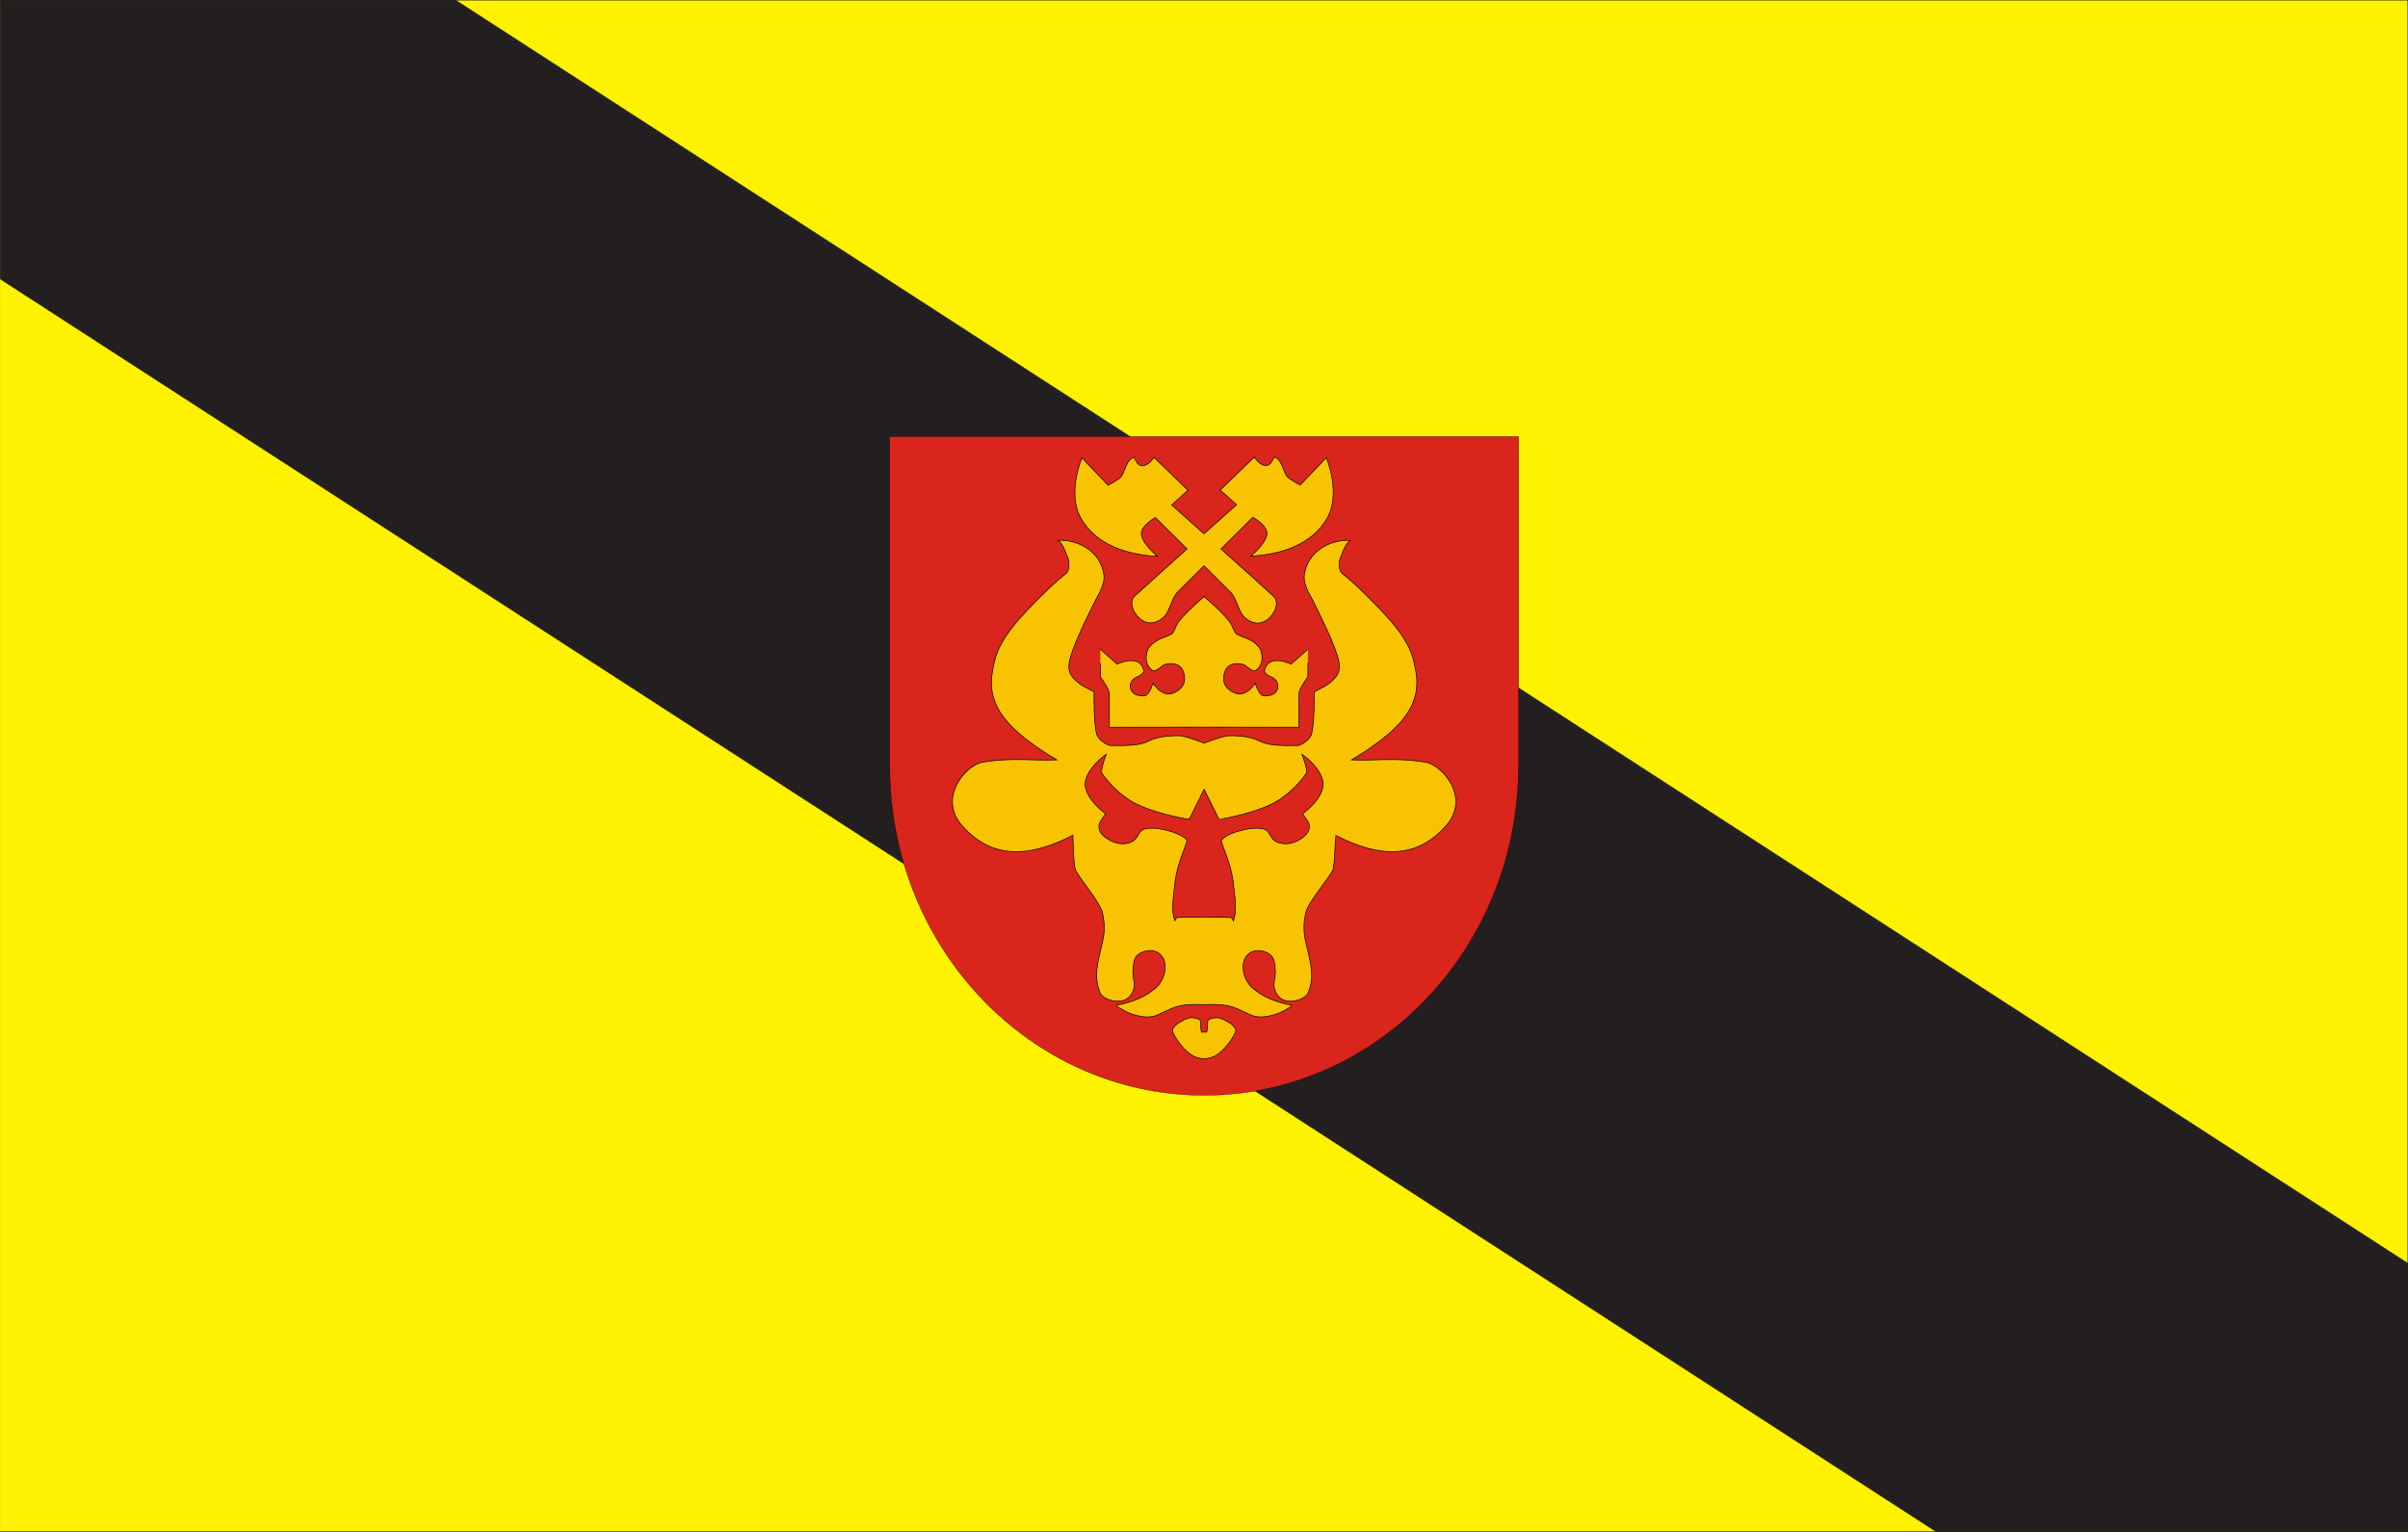
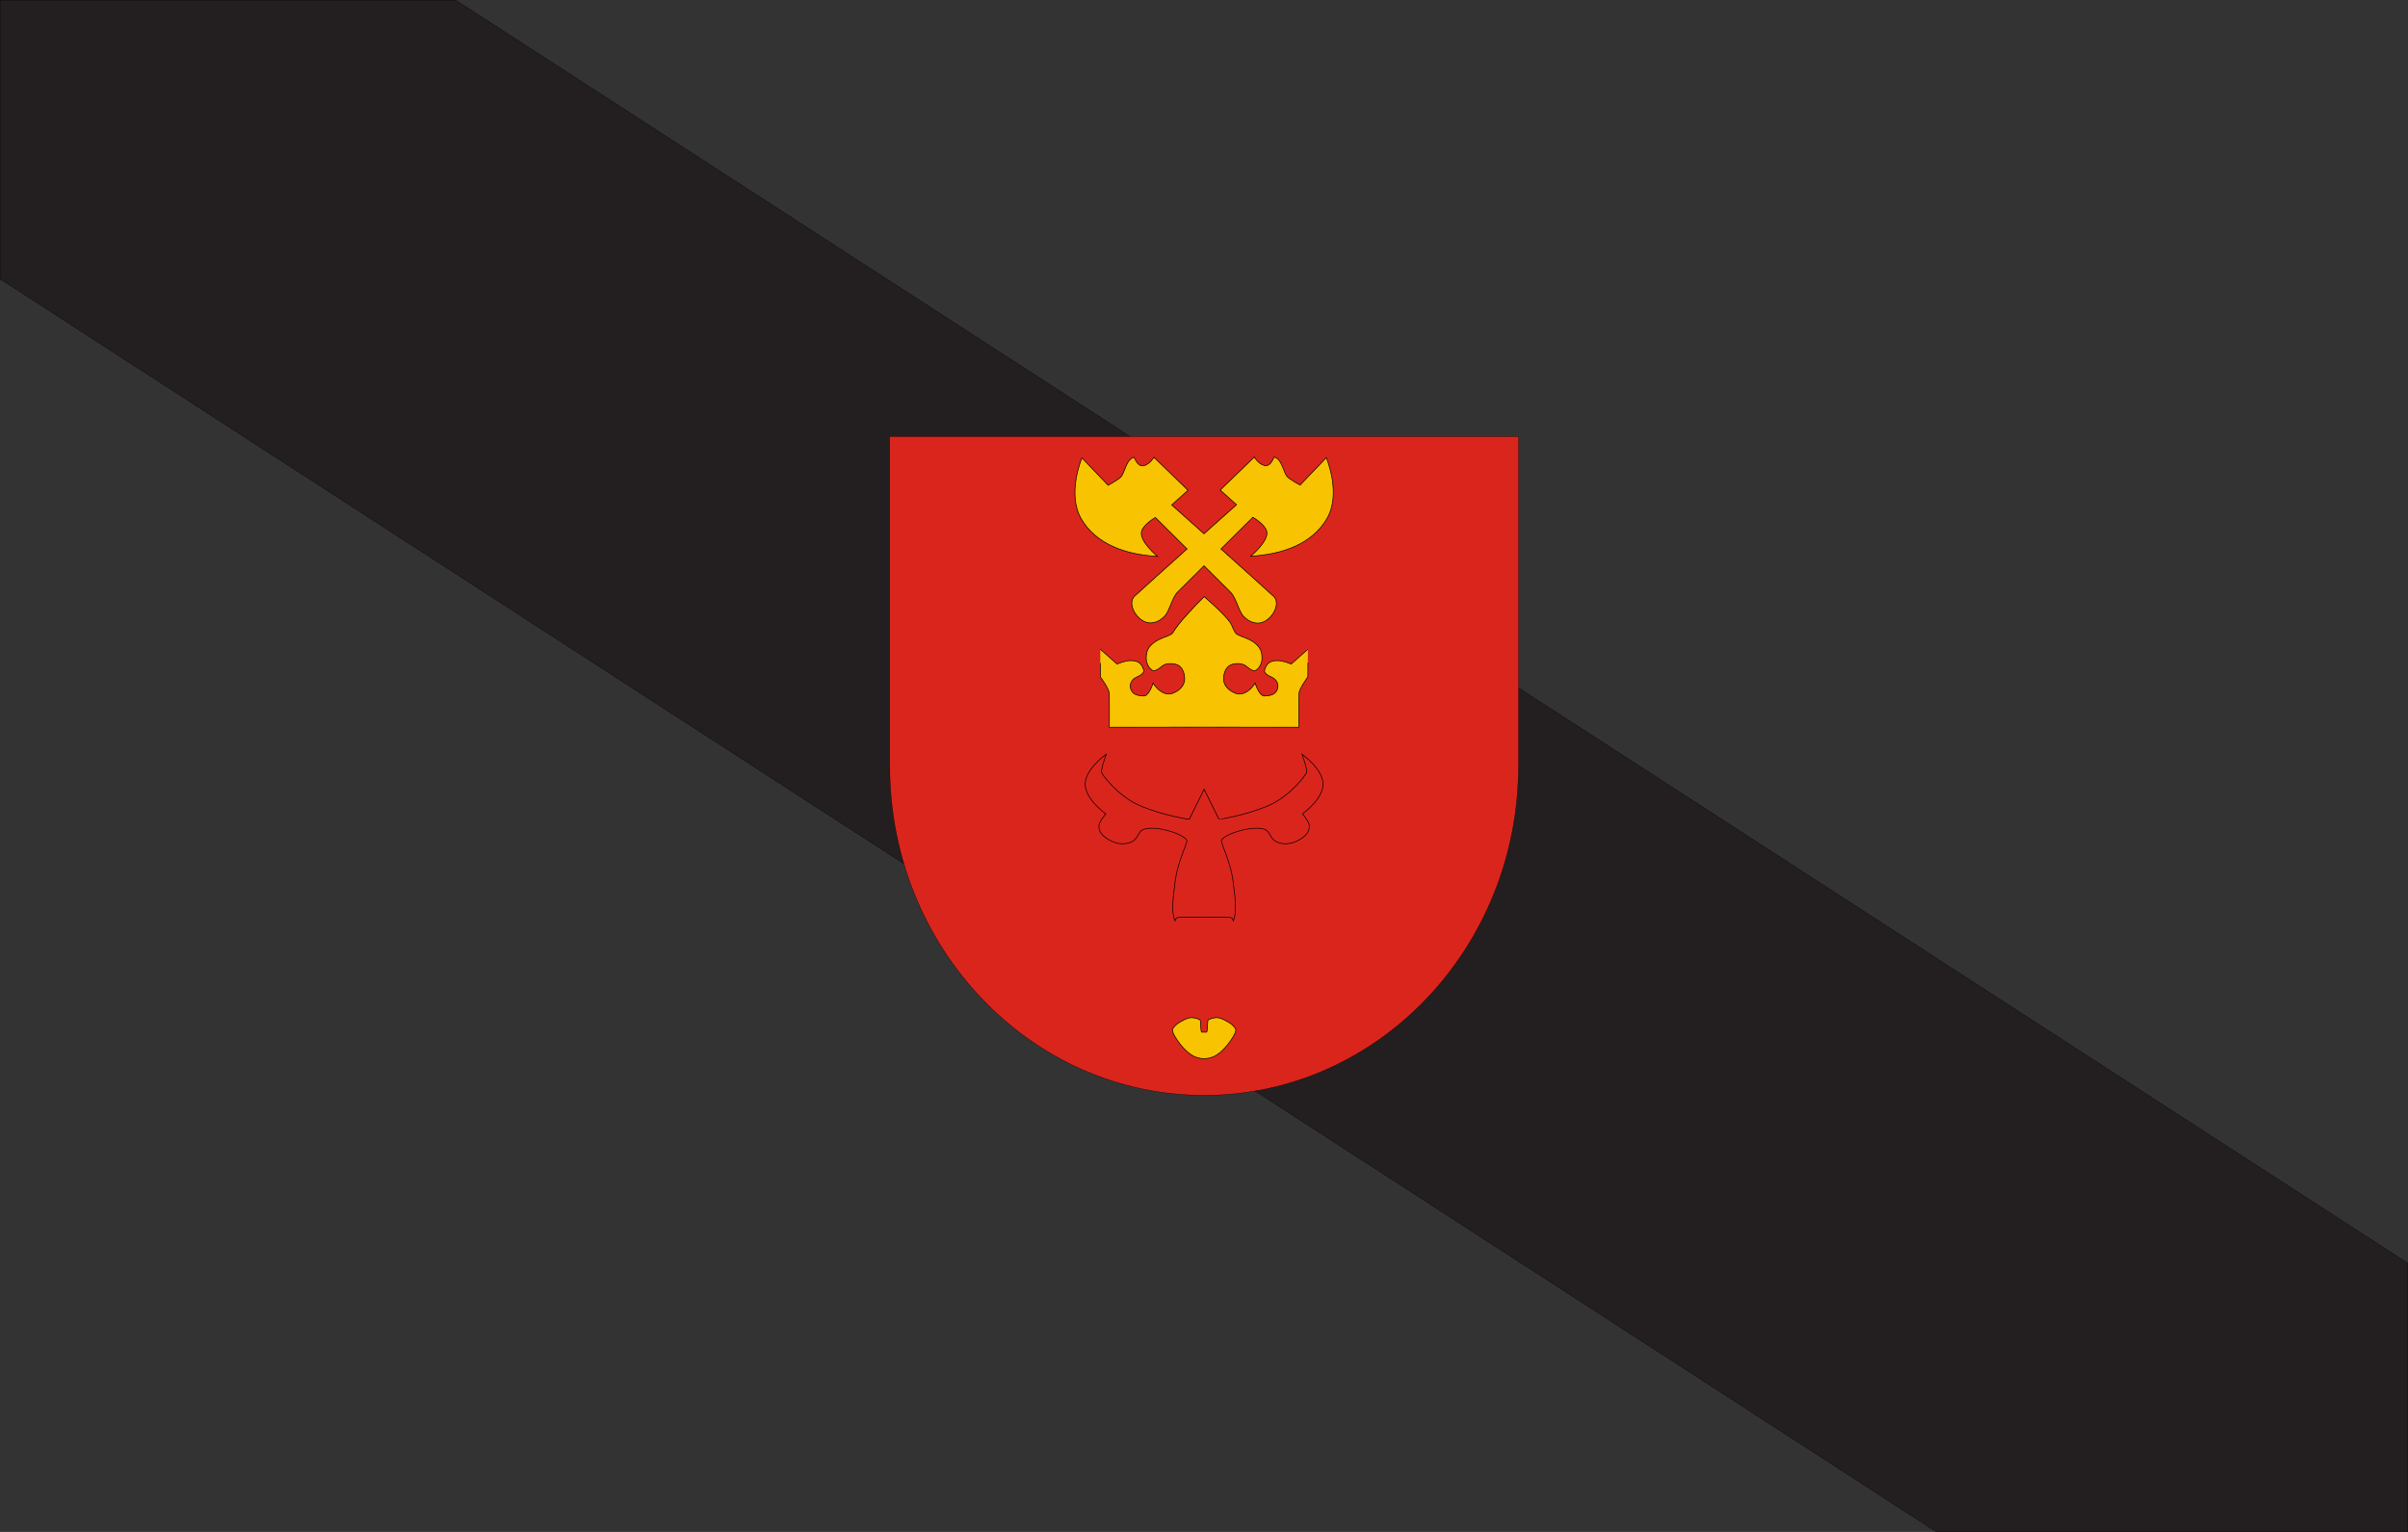
<svg xmlns="http://www.w3.org/2000/svg" version="1.0" width="1100" height="700" id="svg2">
  <rect width="100%" height="100%" fill="#333333" stroke="none" />
  <defs id="defs5" />
  <rect width="0.177" height="1.414" x="251.907" y="92.358" transform="matrix(0.304,0,0,0.304,-3754.735,-1234.885)" style="color:#000000;fill:#1c103e;fill-opacity:1;fill-rule:nonzero;stroke:none;stroke-width:3;stroke-linecap:butt;stroke-linejoin:miter;marker:none;marker-start:none;marker-mid:none;marker-end:none;stroke-miterlimit:4;stroke-dasharray:none;stroke-dashoffset:0;stroke-opacity:1;visibility:visible;display:inline;overflow:visible" id="rect2167" />
  <g transform="translate(-2083.479,-330.926)" id="g13988">
-     <rect width="1632" height="1004" x="-1928" y="-64" transform="matrix(0.674,0,0,0.697,3382.896,375.607)" style="color:#000000;fill:#fff200;fill-opacity:1;fill-rule:evenodd;stroke:#000000;stroke-width:0.2;stroke-linecap:butt;stroke-linejoin:miter;marker:none;marker-start:none;marker-mid:none;marker-end:none;stroke-miterlimit:4;stroke-dasharray:none;stroke-dashoffset:0;stroke-opacity:1;visibility:visible;display:inline;overflow:visible" id="rect13963" />
    <path d="M 2083.562,331 L 2083.562,458.438 L 2967.938,1030.844 L 3183.406,1030.844 L 3183.406,908.156 L 2291.656,331 L 2083.562,331 z " style="color:#000000;fill:#231f20;fill-opacity:1;fill-rule:evenodd;stroke:#000000;stroke-width:0.137;stroke-linecap:butt;stroke-linejoin:miter;marker:none;marker-start:none;marker-mid:none;marker-end:none;stroke-miterlimit:4;stroke-dasharray:none;stroke-dashoffset:0;stroke-opacity:1;visibility:visible;display:inline;overflow:visible" id="rect13927" />
    <g transform="matrix(1.529,0,0,1.529,2096.443,508.134)" id="g13901">
      <path d="M -467.469,211.562 L -467.469,309.969 L -467.438,309.969 C -467.438,309.979 -467.438,309.99 -467.438,310 C -467.438,364.331 -425.347,408.437 -373.5,408.438 C -321.653,408.438 -279.594,364.331 -279.594,310 C -279.594,309.99 -279.594,309.979 -279.594,309.969 L -279.562,309.969 L -279.562,211.562 L -373.5,211.562 L -467.469,211.562 z " transform="translate(724.784,-197)" style="opacity:1;color:#000000;fill:#da251d;fill-opacity:1;fill-rule:evenodd;stroke:#000000;stroke-width:0.094;stroke-linecap:butt;stroke-linejoin:miter;marker:none;marker-start:none;marker-mid:none;marker-end:none;stroke-miterlimit:4;stroke-dasharray:none;stroke-dashoffset:0;stroke-opacity:1;visibility:visible;display:inline;overflow:visible" id="rect9040" />
-       <path d="M 51.562,31.188 C 53.197,32.431 53.709,34.587 54.5,36.406 C 54.948,37.437 54.967,39.526 54.406,40.5 C 53.815,41.527 52.814,41.535 46.719,47.625 C 40.552,53.786 34.046,60.312 32.5,67.719 C 31.854,70.815 30.447,75.887 33.875,81.875 C 36.812,87.006 42.941,91.851 51.188,96.781 C 43.303,97.048 37.838,96.059 29.188,97.438 C 23.961,98.271 15.529,108.079 22.906,116.469 C 31.893,126.688 43.225,125.902 56,119.312 C 56,119.312 56.153,127.731 56.719,129.531 C 57.289,131.345 64.003,139.142 64.781,142.281 C 65.483,145.112 65.463,147.525 65.188,149.531 C 64.289,154.556 62.172,159.614 63.562,164.688 C 64.094,166.628 64.353,167.349 66.406,168.281 C 68.46,169.213 70.737,168.97 71.75,168.406 C 72.785,167.831 73.789,167.01 74.281,164.781 C 74.611,163.288 73.665,161.161 73.969,159.25 C 74.107,158.377 74.004,156.444 75.188,155.25 C 76.635,153.789 79.926,153.029 81.906,154.75 C 82.834,155.557 83.809,156.901 83.5,159.625 C 83.298,161.408 82.424,163.194 81.25,164.469 C 77.853,167.721 73.591,169.177 69.094,170.125 C 68.757,170.187 69.505,170.756 71.375,171.75 C 73.245,172.744 74.605,173.192 77.062,173.531 C 78.556,173.738 80.144,173.554 81.594,172.875 C 84.306,171.604 86.486,170.351 89.531,170.031 C 92.041,169.768 95.219,169.906 95.219,169.906 C 95.219,169.906 98.365,169.768 100.875,170.031 C 103.921,170.351 106.1,171.604 108.812,172.875 C 110.262,173.554 111.851,173.738 113.344,173.531 C 115.801,173.192 117.162,172.744 119.031,171.75 C 120.901,170.756 121.649,170.187 121.312,170.125 C 116.815,169.177 112.553,167.721 109.156,164.469 C 107.983,163.194 107.109,161.408 106.906,159.625 C 106.597,156.901 107.572,155.557 108.5,154.75 C 110.48,153.029 113.772,153.789 115.219,155.25 C 116.402,156.444 116.299,158.377 116.438,159.25 C 116.741,161.161 115.827,163.288 116.156,164.781 C 116.648,167.01 117.622,167.831 118.656,168.406 C 119.669,168.97 121.947,169.213 124,168.281 C 126.053,167.349 126.343,166.628 126.875,164.688 C 128.266,159.614 126.118,154.556 125.219,149.531 C 124.943,147.525 124.923,145.112 125.625,142.281 C 126.403,139.142 133.148,131.345 133.719,129.531 C 134.285,127.731 134.437,119.312 134.438,119.312 C 147.213,125.902 158.514,126.688 167.5,116.469 C 174.878,108.079 166.445,98.271 161.219,97.438 C 152.568,96.059 147.134,97.048 139.25,96.781 C 147.496,91.851 153.594,87.006 156.531,81.875 C 159.959,75.887 158.584,70.815 157.938,67.719 C 156.392,60.312 149.854,53.786 143.688,47.625 C 137.592,41.535 136.591,41.527 136,40.5 C 135.439,39.526 135.459,37.437 135.906,36.406 C 136.697,34.587 137.209,32.431 138.844,31.188 C 132.509,30.903 126.086,34.693 125.156,41.406 C 124.71,44.625 127.256,48.156 127.594,48.938 C 128.022,49.929 133.27,59.971 135,65.625 C 136.323,69.95 135.571,71.623 132.125,74.25 C 131.655,74.609 128.062,76.469 128.062,76.469 C 128.062,76.469 128.301,85.67 127.281,89.125 C 126.738,90.964 123.899,92.456 123.438,92.469 C 113.172,92.754 113.15,91.534 110.281,90.531 C 107.95,89.717 104.646,89.472 102.469,89.562 C 100.703,89.636 95.219,91.781 95.219,91.781 C 95.219,91.781 89.703,89.636 87.938,89.562 C 85.76,89.472 82.456,89.717 80.125,90.531 C 77.256,91.534 77.234,92.754 66.969,92.469 C 66.507,92.456 63.668,90.964 63.125,89.125 C 62.105,85.67 62.344,76.469 62.344,76.469 C 62.344,76.469 58.752,74.609 58.281,74.25 C 54.835,71.623 54.083,69.95 55.406,65.625 C 57.136,59.971 62.385,49.929 62.812,48.938 C 63.15,48.156 65.696,44.625 65.25,41.406 C 64.32,34.693 57.897,30.903 51.562,31.188 z " transform="translate(256.066,14.414)" style="fill:#f8c300;fill-opacity:1;fill-rule:evenodd;stroke:#000000;stroke-width:0.2;stroke-linecap:butt;stroke-linejoin:miter;stroke-miterlimit:4;stroke-dasharray:none;stroke-opacity:1" id="path2161" />
      <path d="M 91.844,173.312 C 90.435,173.273 88.062,174.812 87.812,174.969 C 87.562,175.125 86.143,176.25 86.094,177 C 86.044,177.76 87.299,179.917 88.594,181.469 C 90.608,183.883 92.603,185.562 95.562,185.562 C 98.522,185.562 100.517,183.883 102.531,181.469 C 103.826,179.917 105.081,177.76 105.031,177 C 104.982,176.25 103.562,175.125 103.312,174.969 C 103.062,174.812 100.69,173.273 99.281,173.312 C 98.091,173.346 96.781,173.844 96.688,174.156 C 96.594,174.469 96.594,177.688 96.281,177.656 C 95.969,177.625 95.563,177.656 95.562,177.656 C 95.562,177.656 95.156,177.625 94.844,177.656 C 94.531,177.688 94.531,174.469 94.438,174.156 C 94.344,173.844 93.034,173.346 91.844,173.312 z " transform="translate(255.706,14.913)" style="fill:#f8c300;fill-opacity:1;fill-rule:evenodd;stroke:#000000;stroke-width:0.2;stroke-linecap:butt;stroke-linejoin:miter;stroke-miterlimit:4;stroke-dasharray:none;stroke-opacity:1" id="path2162" />
-       <path d="M 95.625,48.5 C 95.625,48.5 90.024,53.234 87.906,56.125 C 87.333,56.908 86.887,58.504 86.188,59.406 C 85.645,60.106 83.556,60.634 82.281,61.25 C 80.947,61.894 79.054,63.163 78.562,64.969 C 78.334,65.81 78.181,67.111 78.531,68.25 C 78.808,69.151 79.306,69.981 80.094,70.469 C 81.093,71.087 82.65,69.575 83.25,69.125 C 84.125,68.469 86.125,68.25 87.625,68.875 C 89.125,69.5 89.812,71.375 89.812,73.094 C 89.812,73.844 89.562,76.072 86.25,77.375 C 85.17,77.8 83.897,77.652 82.562,76.719 C 81.204,75.768 80.375,74.344 80.375,74.344 C 80.375,74.344 79.223,78.218 77.594,78.188 C 75.906,78.156 74.75,77.75 74.156,76.969 C 73.004,75.453 73.577,73.394 75.375,72.594 C 77.571,71.616 77.719,70.969 77.5,70.25 C 76.849,68.111 75.5,67.562 73.438,67.625 C 71.813,67.675 69.625,68.656 69.625,68.656 C 69.625,68.656 64.598,64.231 64.594,64.219 C 64.575,64.167 64.625,72.5 64.625,72.5 C 64.625,72.5 67.295,76.027 67.312,77.594 C 67.356,81.508 67.312,87.531 67.312,87.531 L 95.625,87.5 L 123.938,87.531 C 123.938,87.531 123.894,81.508 123.938,77.594 C 123.955,76.027 126.625,72.5 126.625,72.5 C 126.625,72.5 126.675,64.167 126.656,64.219 C 126.652,64.231 121.625,68.656 121.625,68.656 C 121.625,68.656 119.437,67.675 117.812,67.625 C 115.75,67.562 114.401,68.111 113.75,70.25 C 113.531,70.969 113.679,71.616 115.875,72.594 C 117.673,73.394 118.246,75.453 117.094,76.969 C 116.5,77.75 115.344,78.156 113.656,78.188 C 112.027,78.218 110.875,74.344 110.875,74.344 C 110.875,74.344 110.046,75.768 108.688,76.719 C 107.353,77.652 106.08,77.8 105,77.375 C 101.688,76.072 101.438,73.844 101.438,73.094 C 101.438,71.375 102.125,69.5 103.625,68.875 C 105.125,68.25 107.125,68.469 108,69.125 C 108.6,69.575 110.157,71.087 111.156,70.469 C 111.944,69.981 112.442,69.151 112.719,68.25 C 113.069,67.111 112.916,65.81 112.688,64.969 C 112.196,63.163 110.303,61.894 108.969,61.25 C 107.694,60.634 105.605,60.106 105.062,59.406 C 104.363,58.504 103.917,56.908 103.344,56.125 C 101.226,53.234 95.625,48.5 95.625,48.5 z " transform="translate(255.644,13.909)" style="fill:#f8c300;fill-opacity:1;fill-rule:evenodd;stroke:#000000;stroke-width:0.2;stroke-linecap:butt;stroke-linejoin:miter;stroke-miterlimit:4;stroke-dasharray:none;stroke-opacity:1" id="path2164" />
+       <path d="M 95.625,48.5 C 87.333,56.908 86.887,58.504 86.188,59.406 C 85.645,60.106 83.556,60.634 82.281,61.25 C 80.947,61.894 79.054,63.163 78.562,64.969 C 78.334,65.81 78.181,67.111 78.531,68.25 C 78.808,69.151 79.306,69.981 80.094,70.469 C 81.093,71.087 82.65,69.575 83.25,69.125 C 84.125,68.469 86.125,68.25 87.625,68.875 C 89.125,69.5 89.812,71.375 89.812,73.094 C 89.812,73.844 89.562,76.072 86.25,77.375 C 85.17,77.8 83.897,77.652 82.562,76.719 C 81.204,75.768 80.375,74.344 80.375,74.344 C 80.375,74.344 79.223,78.218 77.594,78.188 C 75.906,78.156 74.75,77.75 74.156,76.969 C 73.004,75.453 73.577,73.394 75.375,72.594 C 77.571,71.616 77.719,70.969 77.5,70.25 C 76.849,68.111 75.5,67.562 73.438,67.625 C 71.813,67.675 69.625,68.656 69.625,68.656 C 69.625,68.656 64.598,64.231 64.594,64.219 C 64.575,64.167 64.625,72.5 64.625,72.5 C 64.625,72.5 67.295,76.027 67.312,77.594 C 67.356,81.508 67.312,87.531 67.312,87.531 L 95.625,87.5 L 123.938,87.531 C 123.938,87.531 123.894,81.508 123.938,77.594 C 123.955,76.027 126.625,72.5 126.625,72.5 C 126.625,72.5 126.675,64.167 126.656,64.219 C 126.652,64.231 121.625,68.656 121.625,68.656 C 121.625,68.656 119.437,67.675 117.812,67.625 C 115.75,67.562 114.401,68.111 113.75,70.25 C 113.531,70.969 113.679,71.616 115.875,72.594 C 117.673,73.394 118.246,75.453 117.094,76.969 C 116.5,77.75 115.344,78.156 113.656,78.188 C 112.027,78.218 110.875,74.344 110.875,74.344 C 110.875,74.344 110.046,75.768 108.688,76.719 C 107.353,77.652 106.08,77.8 105,77.375 C 101.688,76.072 101.438,73.844 101.438,73.094 C 101.438,71.375 102.125,69.5 103.625,68.875 C 105.125,68.25 107.125,68.469 108,69.125 C 108.6,69.575 110.157,71.087 111.156,70.469 C 111.944,69.981 112.442,69.151 112.719,68.25 C 113.069,67.111 112.916,65.81 112.688,64.969 C 112.196,63.163 110.303,61.894 108.969,61.25 C 107.694,60.634 105.605,60.106 105.062,59.406 C 104.363,58.504 103.917,56.908 103.344,56.125 C 101.226,53.234 95.625,48.5 95.625,48.5 z " transform="translate(255.644,13.909)" style="fill:#f8c300;fill-opacity:1;fill-rule:evenodd;stroke:#000000;stroke-width:0.2;stroke-linecap:butt;stroke-linejoin:miter;stroke-miterlimit:4;stroke-dasharray:none;stroke-opacity:1" id="path2164" />
      <path d="M 110.688,7.188 L 100.5,17.062 L 105.375,21.438 C 105.375,21.438 100.323,25.955 95.656,30.125 C 91.047,26.007 86,21.5 86,21.5 L 90.875,17.125 L 80.688,7.25 C 80.688,7.25 79.562,9.25 77.75,9.75 C 76.303,10.149 75.462,8.818 74.75,7.25 C 74.75,7.25 73.688,7.469 72.875,8.875 C 72.062,10.281 71.747,11.805 71,12.938 C 70.421,13.814 67,15.625 67,15.625 L 59.188,7.438 C 59.188,7.438 54.58,18.191 59.031,25.75 C 63.466,33.282 72.298,36.359 81.75,36.875 C 81.75,36.875 76.155,32.254 77,29.375 C 77.625,27.245 81.125,25.25 81.125,25.25 C 81.125,25.25 86.908,30.996 90.594,34.656 C 84.395,40.206 77.904,46.024 74.938,48.75 C 72.9,50.622 74.793,54.857 77.75,56.312 C 79.707,57.276 82.071,56.668 83.938,54.688 C 85.352,53.186 86.109,49.203 87.75,47.562 C 90.245,45.067 92.137,43.187 95.656,39.688 C 99.203,43.214 101.11,45.11 103.625,47.625 C 105.266,49.266 106.023,53.248 107.438,54.75 C 109.304,56.731 111.668,57.338 113.625,56.375 C 116.582,54.92 118.475,50.685 116.438,48.812 C 113.457,46.074 106.944,40.23 100.719,34.656 C 104.442,30.959 110.25,25.188 110.25,25.188 C 110.25,25.188 113.75,27.182 114.375,29.312 C 115.22,32.191 109.625,36.812 109.625,36.812 C 119.077,36.296 127.909,33.188 132.344,25.656 C 136.795,18.097 132.188,7.375 132.188,7.375 L 124.375,15.562 C 124.375,15.562 120.954,13.752 120.375,12.875 C 119.628,11.743 119.312,10.219 118.5,8.812 C 117.688,7.406 116.625,7.188 116.625,7.188 C 115.913,8.756 115.072,10.087 113.625,9.688 C 111.812,9.188 110.688,7.188 110.688,7.188 z " transform="translate(255.581,13.504)" style="fill:#f8c300;fill-opacity:1;fill-rule:evenodd;stroke:#000000;stroke-width:0.2;stroke-linecap:butt;stroke-linejoin:miter;stroke-miterlimit:4;stroke-dasharray:none;stroke-opacity:1" id="path5077" />
      <path d="M 618.906,109.594 C 618.906,109.594 612.68,113.914 612.594,118.469 C 612.508,123.023 618.75,127.438 618.75,127.438 C 618.75,127.438 616.95,129.509 616.75,130.656 C 616.333,133.051 618.438,134.6 620.5,135.594 C 622.969,136.783 625.311,136.46 626.781,135.625 C 628.324,134.748 628.556,132.744 629.75,132.188 C 631.275,131.477 634.047,131.562 637.438,132.469 C 640.828,133.375 643.168,134.848 642.969,135.656 C 642.563,137.297 640.151,142.411 639.5,147.344 C 638.704,153.38 638.396,156.784 639.375,159.375 C 639.508,159.727 639.328,158.39 640.531,158.375 C 642.736,158.348 648.125,158.25 648.125,158.25 C 648.125,158.25 653.513,158.377 655.719,158.375 C 656.906,158.374 656.742,159.727 656.875,159.375 C 657.854,156.784 657.546,153.38 656.75,147.344 C 656.099,142.411 653.687,137.297 653.281,135.656 C 653.082,134.848 655.422,133.375 658.812,132.469 C 662.203,131.562 664.975,131.477 666.5,132.188 C 667.694,132.744 667.926,134.748 669.469,135.625 C 670.939,136.46 673.281,136.783 675.75,135.594 C 677.812,134.6 679.917,133.051 679.5,130.656 C 679.3,129.509 677.5,127.438 677.5,127.438 C 677.5,127.438 683.742,123.023 683.656,118.469 C 683.57,113.914 677.344,109.594 677.344,109.594 C 677.344,109.594 679.101,114.096 678.688,115.188 C 678.468,115.767 673.988,122.086 667.312,124.969 C 660.305,127.995 652.562,129.063 652.562,129.062 L 648.125,120.062 L 643.688,129.062 C 643.688,129.062 635.945,127.995 628.938,124.969 C 622.262,122.086 617.782,115.767 617.562,115.188 C 617.149,114.096 618.906,109.594 618.906,109.594 z " transform="translate(-296.856,-0.1)" style="fill:#da251d;fill-opacity:1;fill-rule:evenodd;stroke:#000000;stroke-width:0.2;stroke-linecap:butt;stroke-linejoin:miter;stroke-miterlimit:4;stroke-dasharray:none;stroke-opacity:1" id="path10016" />
    </g>
  </g>
</svg>